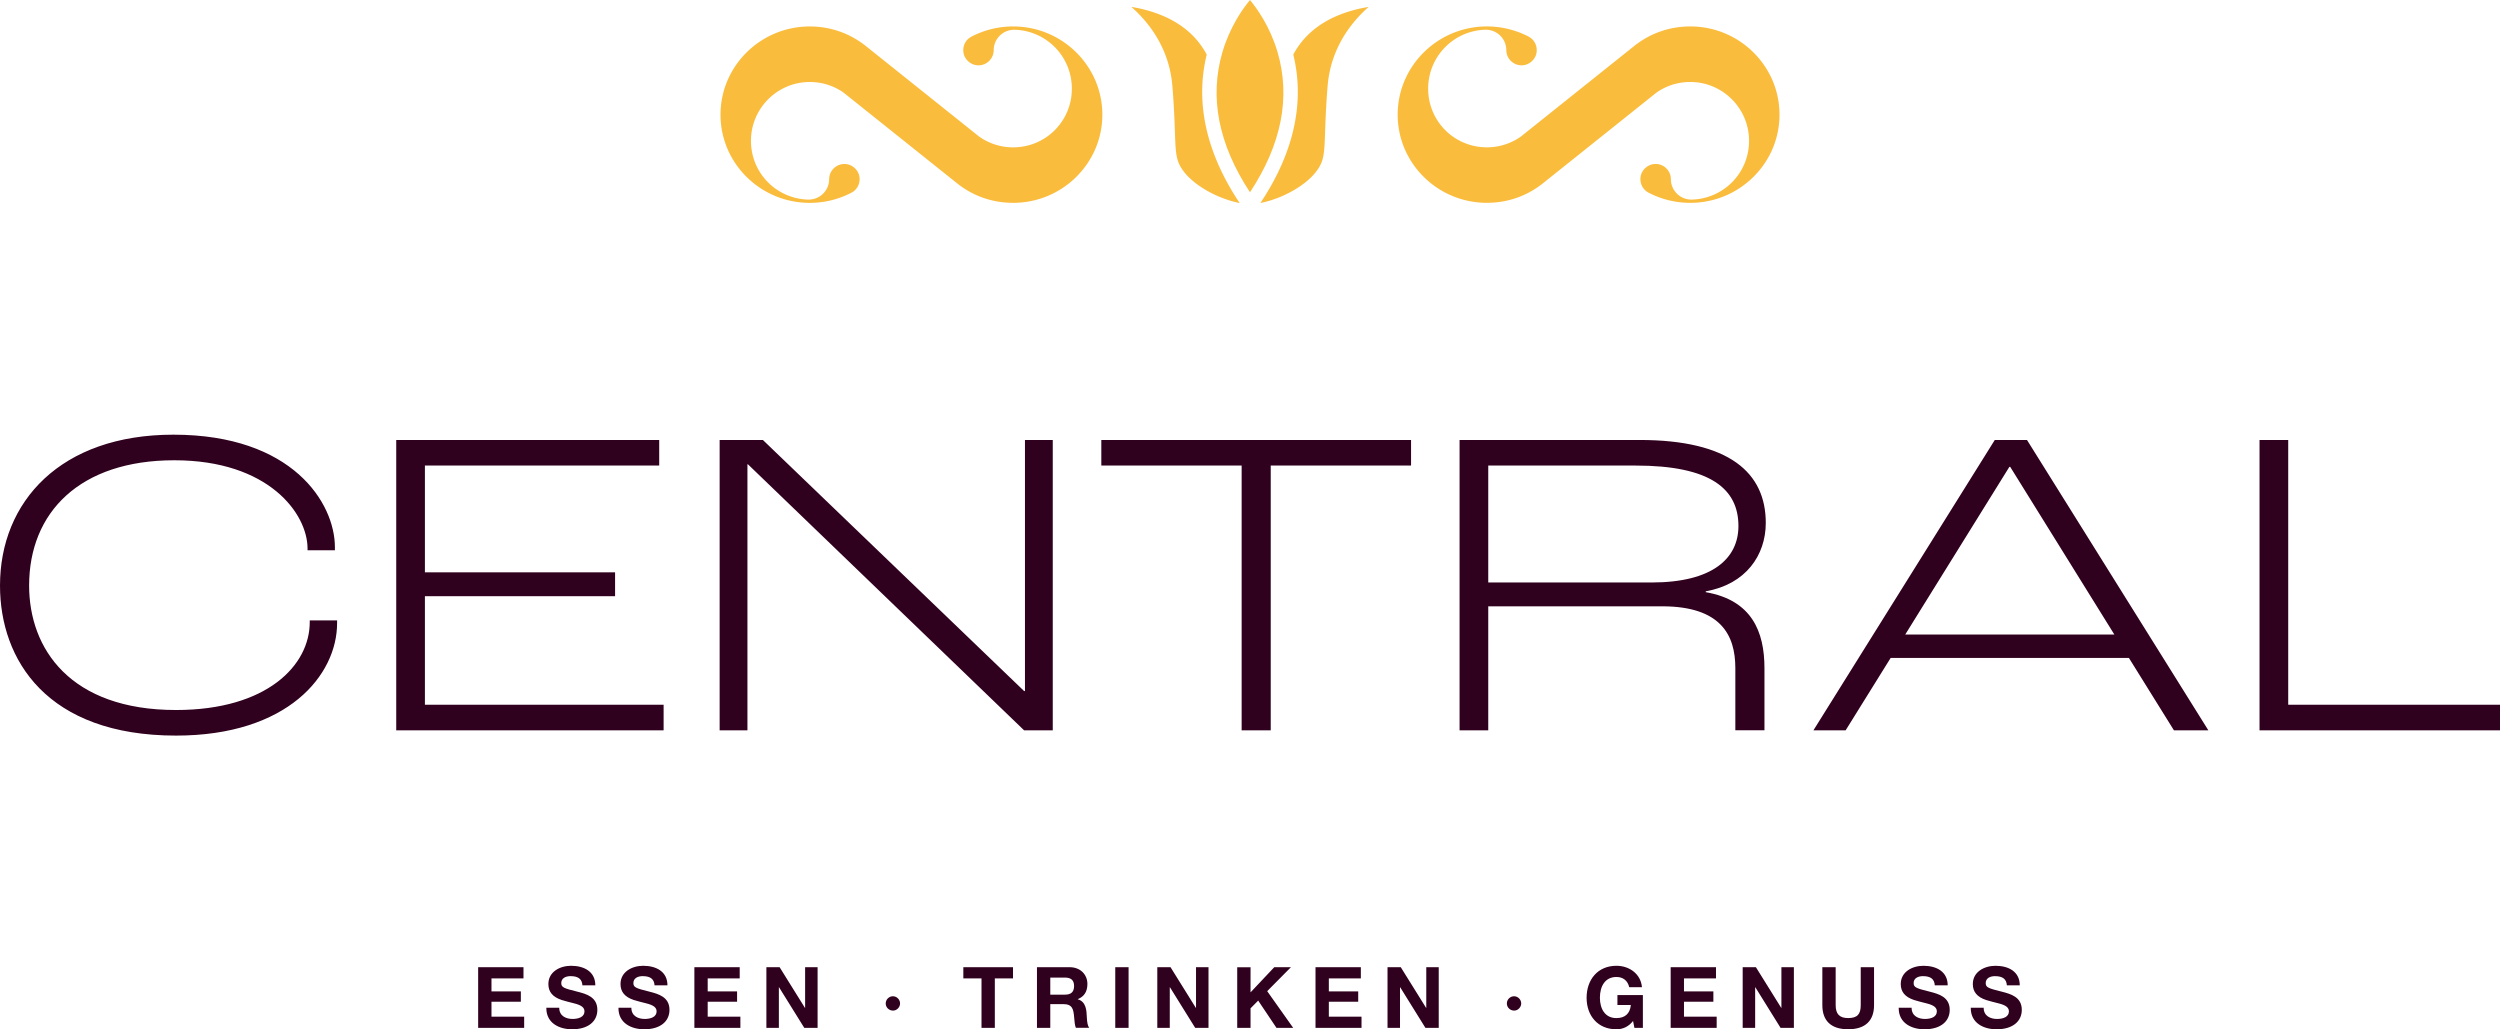
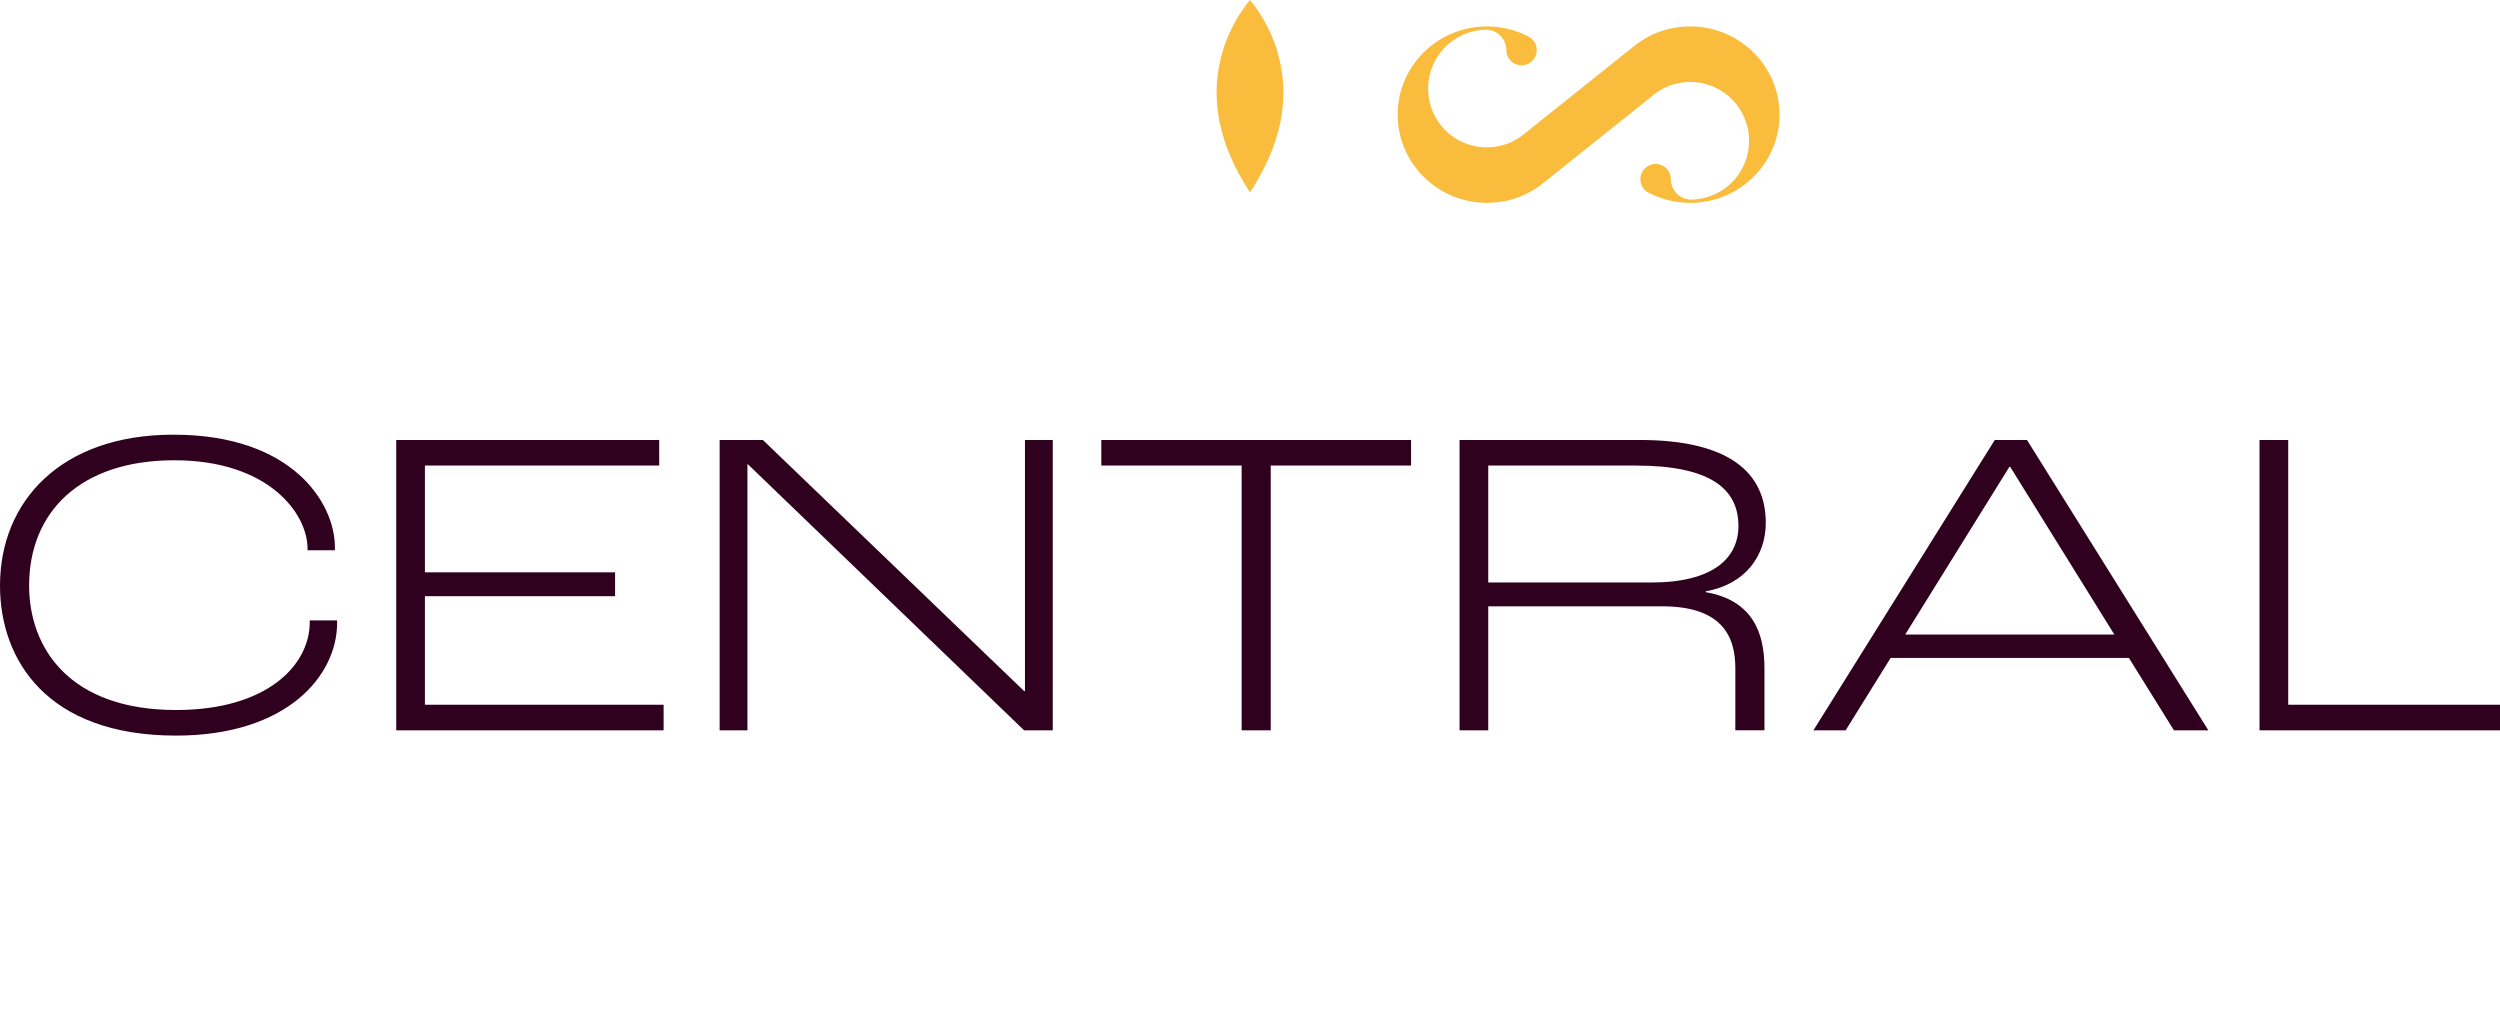
<svg xmlns="http://www.w3.org/2000/svg" id="Ebene_1" data-name="Ebene 1" viewBox="0 0 1366 562.41">
  <defs>
    <style>.cls-3{stroke-width:0;fill:#fabc3c}</style>
  </defs>
  <path d="M1234.61 399.04H1366v-13.98h-115.72V240.41h-15.67v158.64zm-193.6-52.32l56.9-91.61h.48l56.9 91.61h-114.28zm146.82 52.32h18.81l-99.09-158.64h-17.6l-99.09 158.64h17.6l24.59-39.54h130.19l24.59 39.54zm-374.65-80.77v-63.89h80.52c40.99 0 56.18 12.78 56.18 33.03 0 17.6-13.98 30.86-47.49 30.86h-89.21zm-15.67 80.77h15.67v-67.75h94.99c32.07 0 40.02 15.67 40.02 33.75v33.99h15.91v-33.99c0-20.01-6.99-37.13-32.07-41.47v-.48c21.94-3.86 32.79-19.77 32.79-37.37 0-27.49-20.01-45.32-68.95-45.32h-98.36v158.64zm-119.09 0h15.91V254.38H771V240.4H601.76v13.98h76.67v144.66zm-285.21 0h15.19V253.66h.24l150.92 145.38h15.67V240.4h-15.19v137.18h-.48L416.84 240.4h-23.63v158.64zm-176.71 0h146.1v-13.98H232.17v-59.31h103.91v-13.02H232.17v-58.35h128.02V240.4H216.5v158.64zm-120.31 2.89c61 0 88-33.03 88-61.48V339h-14.95v.97c0 23.39-23.14 47.98-73.05 47.98-57.86 0-80.28-33.51-80.28-67.99 0-40.02 27.72-68.47 79.32-68.47s72.81 29.17 72.81 48.22v.97h14.95v-1.69c0-24.11-23.14-61.48-88.24-61.48C33.03 237.51 0 274.15 0 319.96c0 40.5 25.55 81.97 96.19 81.97" stroke-width="0" fill="#30011e" />
  <path d="M812.46 110.82c11.13 0 21.6-3.6 30.28-10.42l62.06-49.58c.23-.18.47-.36.72-.53 5.33-3.6 11.56-5.5 18.03-5.5 17.72 0 32.13 14.42 32.13 32.13s-14.01 31.65-31.22 32.13h-.31c-2.9 0-5.69-1.13-7.79-3.15a11.186 11.186 0 01-3.4-7.99c-.01-4.59-3.74-8.32-8.32-8.32-.27 0-.56.02-.84.04-3.56.33-6.71 3.21-7.34 6.68-.67 3.69 1.08 7.29 4.33 8.96 6.96 3.65 14.8 5.56 22.76 5.56 26.9 0 48.77-21.61 48.77-48.18s-21.88-48.21-48.77-48.21c-11.1 0-21.57 3.61-30.3 10.43l-62.07 49.6c-.24.19-.49.37-.74.54a32.095 32.095 0 01-17.97 5.49c-2.76 0-5.53-.35-8.23-1.05-12.17-3.15-21.37-13.2-23.45-25.62-1.55-9.26.96-18.68 6.87-25.87a32.085 32.085 0 0123.9-11.71h.31c2.9 0 5.69 1.13 7.78 3.15 2.16 2.1 3.39 4.98 3.4 8 .02 4.57 3.75 8.29 8.32 8.29.28 0 .56-.01.84-.04 3.55-.34 6.69-3.19 7.31-6.65.67-3.76-1.03-7.3-4.34-9.02a49.57 49.57 0 00-22.72-5.54c-26.9 0-48.77 21.63-48.77 48.21s21.88 48.18 48.77 48.18" fill="#fabc3c" stroke-width="0" />
-   <path class="cls-3" d="M553.54 110.83c-11.13 0-21.6-3.6-30.28-10.42l-62.05-49.58c-.23-.18-.47-.36-.72-.53-5.33-3.6-11.56-5.5-18.03-5.5-17.72 0-32.13 14.42-32.13 32.13s14.01 31.65 31.22 32.13h.31c2.9 0 5.69-1.13 7.79-3.15 2.16-2.1 3.39-4.98 3.4-7.99.01-4.59 3.74-8.32 8.32-8.32.27 0 .56.02.84.04 3.56.33 6.71 3.21 7.34 6.68.67 3.69-1.08 7.29-4.33 8.96-6.96 3.65-14.8 5.56-22.76 5.56-26.9 0-48.77-21.61-48.77-48.18s21.88-48.21 48.77-48.21c11.1 0 21.57 3.61 30.3 10.43l62.07 49.6c.24.19.49.37.74.54a32.095 32.095 0 0017.97 5.49c2.76 0 5.53-.35 8.23-1.05 12.17-3.15 21.37-13.2 23.45-25.62 1.55-9.26-.96-18.68-6.87-25.87a32.085 32.085 0 00-23.9-11.71h-.31c-2.9 0-5.69 1.13-7.79 3.15-2.16 2.1-3.39 4.98-3.39 8-.02 4.57-3.75 8.29-8.32 8.29-.28 0-.56-.01-.84-.04-3.55-.34-6.69-3.19-7.31-6.65-.67-3.76 1.03-7.3 4.34-9.02a49.57 49.57 0 0122.72-5.54c26.9 0 48.77 21.63 48.77 48.21s-21.88 48.18-48.77 48.18m105.81-81.01c-7.96 32.26 4.64 61.24 18 81.11-11.78-2.31-24.59-9.34-30.56-17.23-4.27-5.65-4.4-9.46-4.84-22.09-.22-6.23-.49-13.98-1.38-24.71-1.71-20.87-13.16-34.99-22.41-43.14 2.66.43 5.57 1.03 8.58 1.87 15.38 4.26 26.34 12.41 32.61 24.19" />
  <path class="cls-3" d="M698.01 28.33c7.3 24.73 2.25 50.52-15.02 76.74-17.25-26.22-22.31-52.01-15.01-76.74C672.05 14.54 679.1 4.69 682.99 0c3.88 4.69 10.94 14.54 15.02 28.33" />
-   <path class="cls-3" d="M688.65 110.94c13.35-19.87 25.96-48.84 18-81.11 6.26-11.78 17.23-19.93 32.61-24.19a79.15 79.15 0 018.57-1.87c-9.25 8.15-20.69 22.27-22.41 43.13-.88 10.74-1.15 18.49-1.37 24.72-.44 12.62-.57 16.43-4.85 22.08-5.98 7.89-18.78 14.92-30.56 17.23" />
-   <path d="M1090.34 527.71c-6.08 0-12.39 3.29-12.39 9.97 0 4.22 2.27 7.06 7.28 8.73 2.14.7 4.27 1.16 6.73 1.81 4.09 1.02 5.71 2.32 5.71 4.41 0 3.02-3.16 4.13-6.5 4.13s-7.29-1.44-7.29-6.13h-7.05v.23c0 8.21 7.09 11.55 14.1 11.55 8.82 0 13.78-4.36 13.78-10.62 0-7.01-5.98-8.68-10.9-9.93-7.43-1.85-8.82-2.32-8.82-4.73 0-2.6 2.37-3.76 5.06-3.76 4.32 0 6.26 1.67 6.5 5.01h7.05c0-7.52-6.17-10.67-13.27-10.67m-39.38 0c-6.08 0-12.38 3.29-12.38 9.97 0 4.22 2.27 7.06 7.28 8.73 2.14.7 4.27 1.16 6.73 1.81 4.09 1.02 5.71 2.32 5.71 4.41 0 3.02-3.16 4.13-6.5 4.13s-7.29-1.44-7.29-6.13h-7.05v.23c0 8.21 7.09 11.55 14.1 11.55 8.82 0 13.78-4.36 13.78-10.62 0-7.01-5.98-8.68-10.9-9.93-7.43-1.85-8.82-2.32-8.82-4.73 0-2.6 2.37-3.76 5.06-3.76 4.32 0 6.27 1.67 6.5 5.01h7.05c0-7.52-6.17-10.67-13.27-10.67m-55.22.78v20.74c0 8.26 4.5 13.17 14.1 13.17s14.15-4.91 14.15-13.17v-20.74h-7.28v20.74c0 4.87-1.76 7.05-6.87 7.05-4.69 0-6.82-2.18-6.82-7.05v-20.74h-7.28zm-43.53 0v33.13h6.82v-22.18h.09l13.79 22.18h7.28v-33.13h-6.82v22.22h-.09l-13.84-22.22h-7.23zm-39.35 0v33.13h25.14v-6.12h-17.86v-8.13h16.06v-5.66h-16.06v-7.1h17.49v-6.12h-24.78zm-29.65-.78c-10.26 0-16.28 7.65-16.28 17.49s6.16 17.21 16.28 17.21c3.53 0 6.68-1.44 9.1-4.54l.74 3.75h4.63v-17.9h-13.91v5.42h7.33c-.46 4.79-3.25 7.15-7.89 7.15-6.36 0-9.01-5.29-9.01-11.09 0-6.5 2.97-11.37 9.01-11.37 3.53 0 6.13 1.86 7.01 5.57h6.96c-.65-7.24-6.86-11.69-13.96-11.69m-55.92 16.65c-2.09 0-3.94 1.72-3.94 3.94s1.85 3.9 3.99 3.9 3.85-1.9 3.85-3.9c0-2.13-1.76-3.94-3.9-3.94m-69.14-15.87v33.13h6.82v-22.18h.09l13.79 22.18h7.28v-33.13h-6.81v22.22h-.09l-13.84-22.22h-7.23zm-39.35 0v33.13h25.14v-6.12h-17.86v-8.13h16.05v-5.66h-16.05v-7.1h17.49v-6.12H718.8zm-42.78 0v33.13h7.28v-10.67l4.18-4.22 9.98 14.89h9.14l-14.2-20.04 12.95-13.08h-9.1l-12.95 13.73V528.5h-7.28zm-43.67 0v33.13h6.82v-22.18h.09l13.79 22.18h7.28v-33.13h-6.82v22.22h-.09l-13.84-22.22h-7.23zm-22.97 33.13h7.28v-33.13h-7.28v33.13zm-35.5-18.14v-9.33h7.98c3.2 0 5.02 1.3 5.02 4.6 0 3.48-1.91 4.73-4.97 4.73h-8.03zm-7.28-14.99v33.13h7.28v-12.95h7.33c4.6 0 5.34 2.55 5.71 7.19.18 2.37.37 4.36.93 5.75h7.28c-.83-1.16-1.16-2.92-1.3-6.08-.14-3.11-.28-8.21-4.91-9.51v-.09c3.48-1.39 5.24-4.13 5.24-8.31 0-5.11-3.85-9.14-9.69-9.14h-17.86zm-40.23 0v6.12h9.93v27.01h7.28v-27.01h9.93v-6.12h-27.14zm-38.47 15.87c-2.09 0-3.94 1.72-3.94 3.94s1.85 3.9 3.99 3.9 3.85-1.9 3.85-3.9c0-2.13-1.76-3.94-3.9-3.94m-69.14-15.87v33.13h6.82v-22.18h.09l13.79 22.18h7.28v-33.13h-6.82v22.22h-.09l-13.84-22.22h-7.23zm-39.35 0v33.13h25.14v-6.12h-17.86v-8.13h16.06v-5.66h-16.06v-7.1h17.49v-6.12H379.4zm-27.98-.78c-6.08 0-12.38 3.29-12.38 9.97 0 4.22 2.27 7.06 7.28 8.73 2.14.7 4.27 1.16 6.73 1.81 4.09 1.02 5.71 2.32 5.71 4.41 0 3.02-3.16 4.13-6.5 4.13s-7.29-1.44-7.29-6.13h-7.05v.23c0 8.21 7.09 11.55 14.1 11.55 8.82 0 13.78-4.36 13.78-10.62 0-7.01-5.98-8.68-10.9-9.93-7.43-1.85-8.82-2.32-8.82-4.73 0-2.6 2.37-3.76 5.06-3.76 4.32 0 6.27 1.67 6.5 5.01h7.05c0-7.52-6.17-10.67-13.27-10.67m-39.4 0c-6.08 0-12.39 3.29-12.39 9.97 0 4.22 2.27 7.06 7.28 8.73 2.14.7 4.27 1.16 6.73 1.81 4.09 1.02 5.71 2.32 5.71 4.41 0 3.02-3.16 4.13-6.5 4.13s-7.29-1.44-7.29-6.13h-7.05v.23c0 8.21 7.09 11.55 14.1 11.55 8.82 0 13.78-4.36 13.78-10.62 0-7.01-5.98-8.68-10.9-9.93-7.43-1.85-8.82-2.32-8.82-4.73 0-2.6 2.37-3.76 5.06-3.76 4.32 0 6.27 1.67 6.5 5.01h7.05c0-7.52-6.17-10.67-13.27-10.67m-50.75.78v33.13h25.14v-6.12h-17.86v-8.13h16.05v-5.66h-16.05v-7.1h17.49v-6.12h-24.77z" fill="#30011e" stroke-width="0" />
</svg>